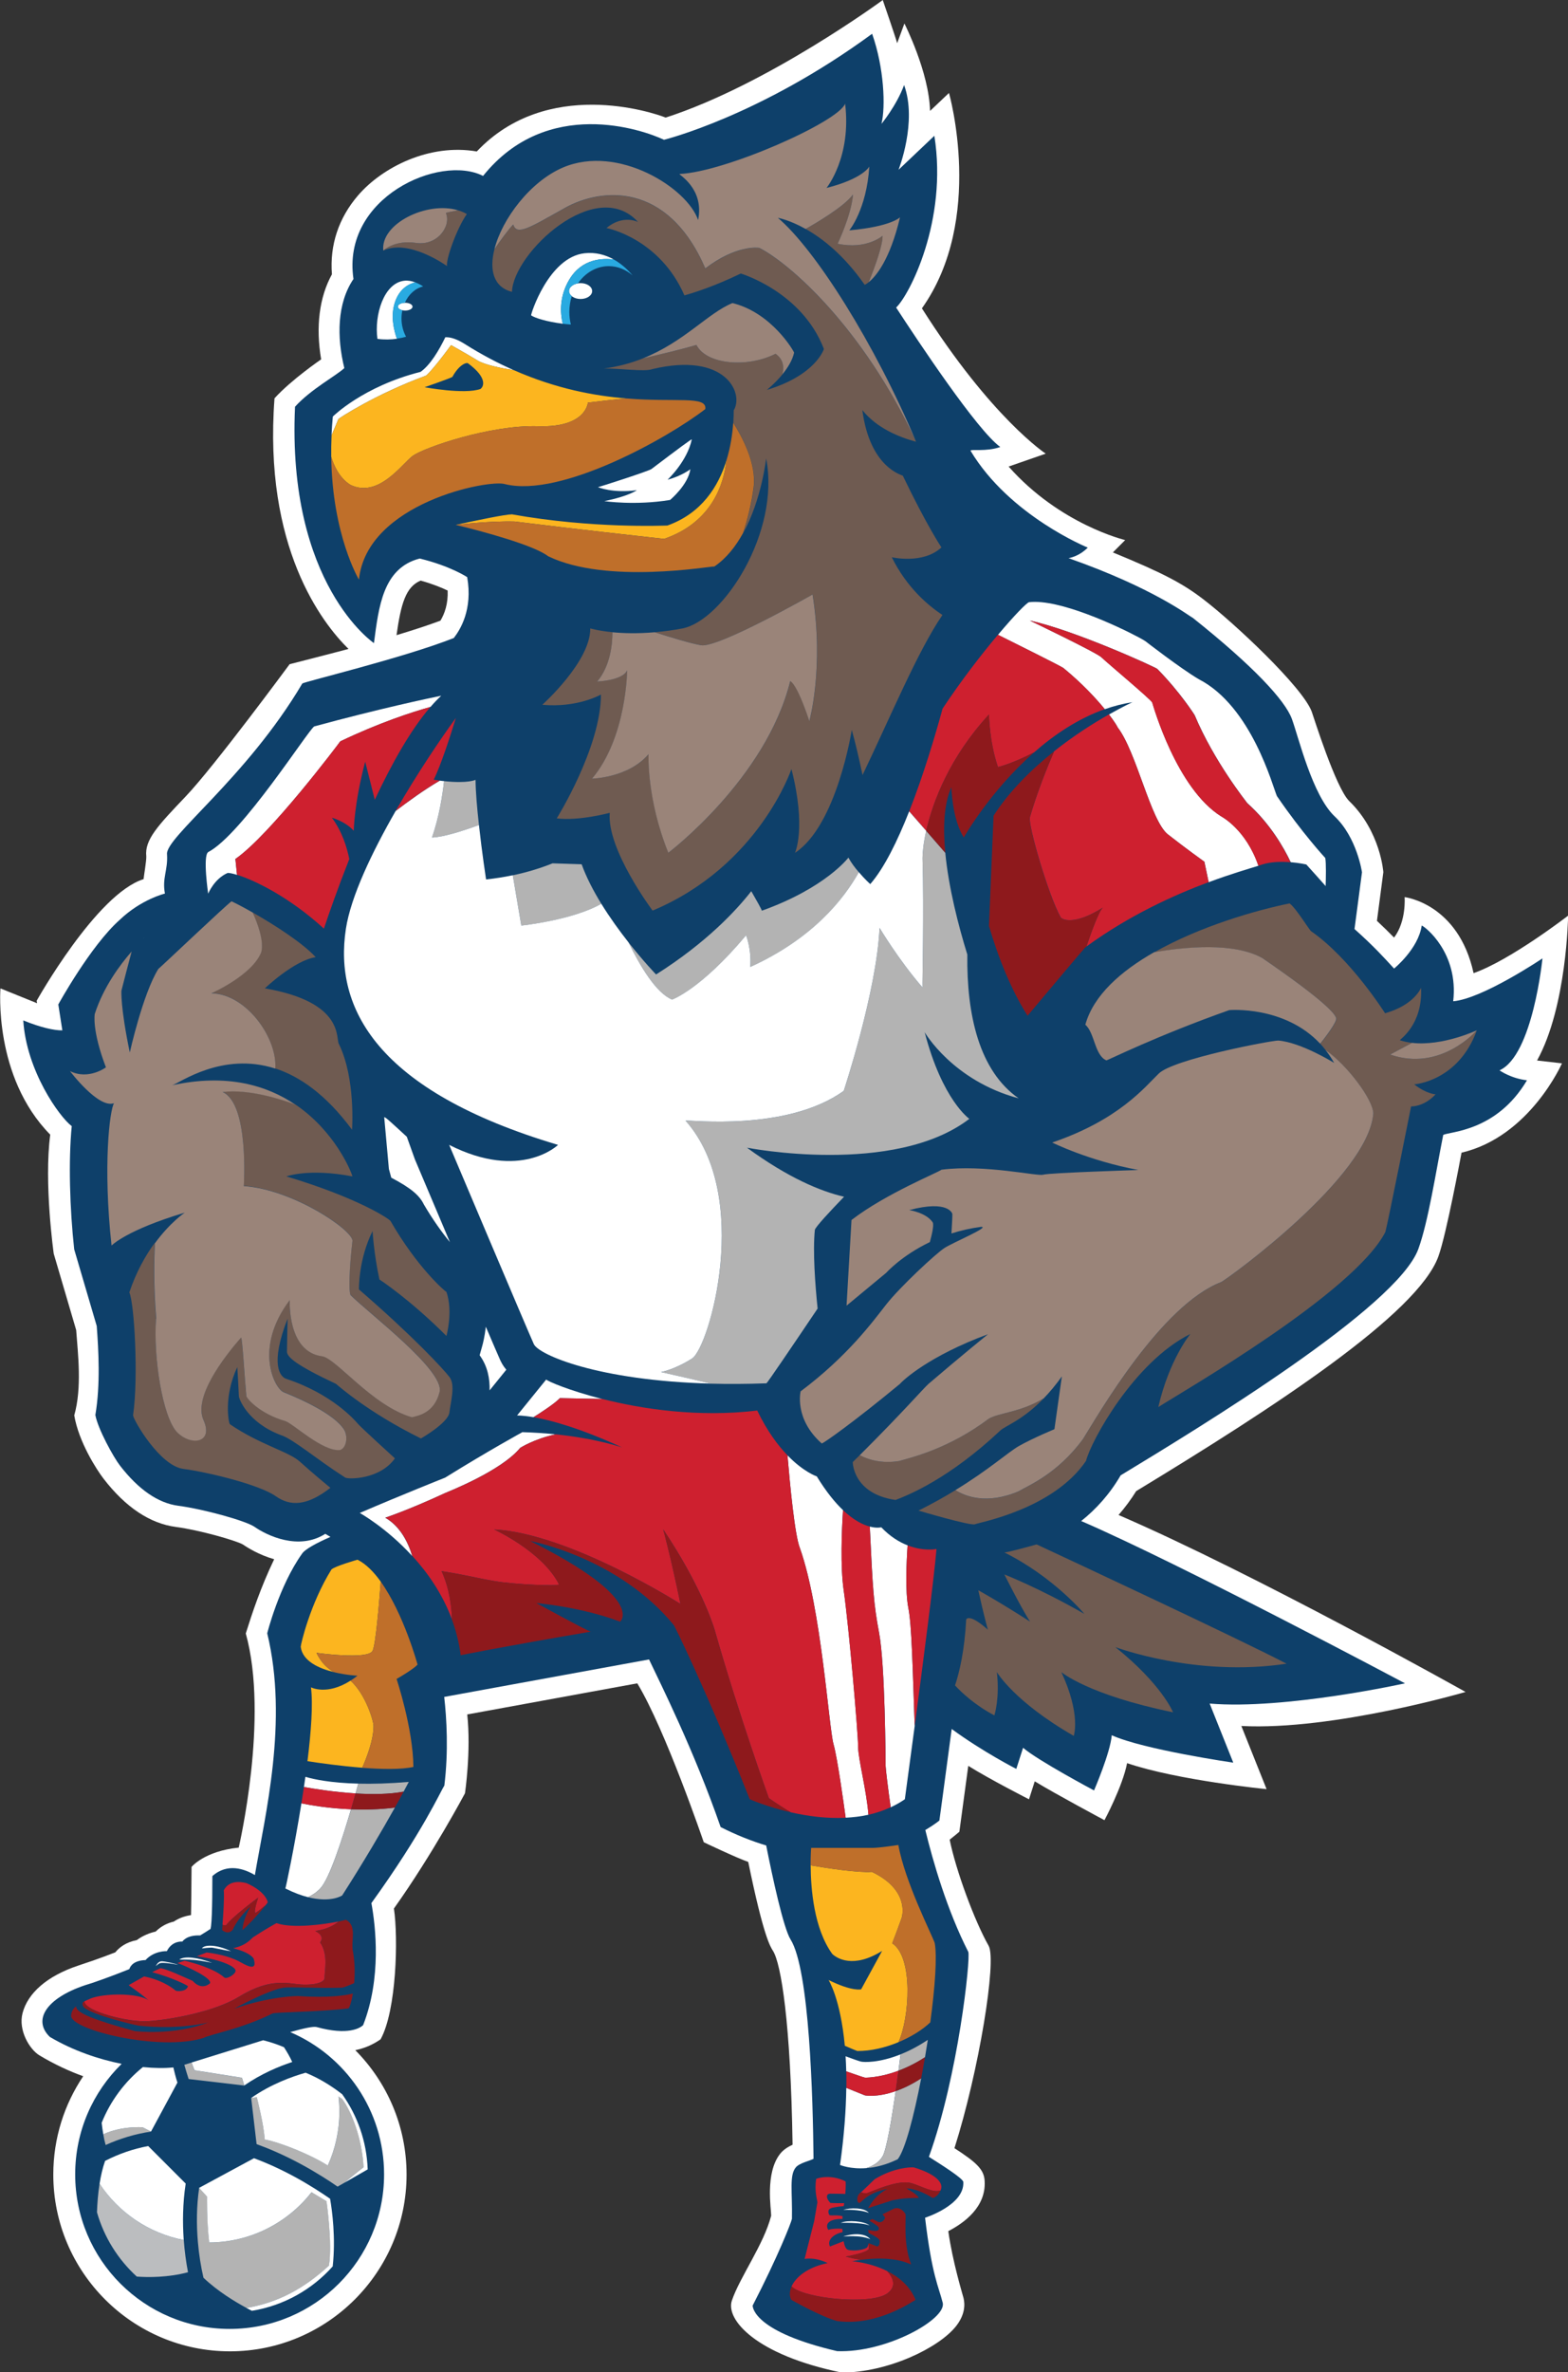
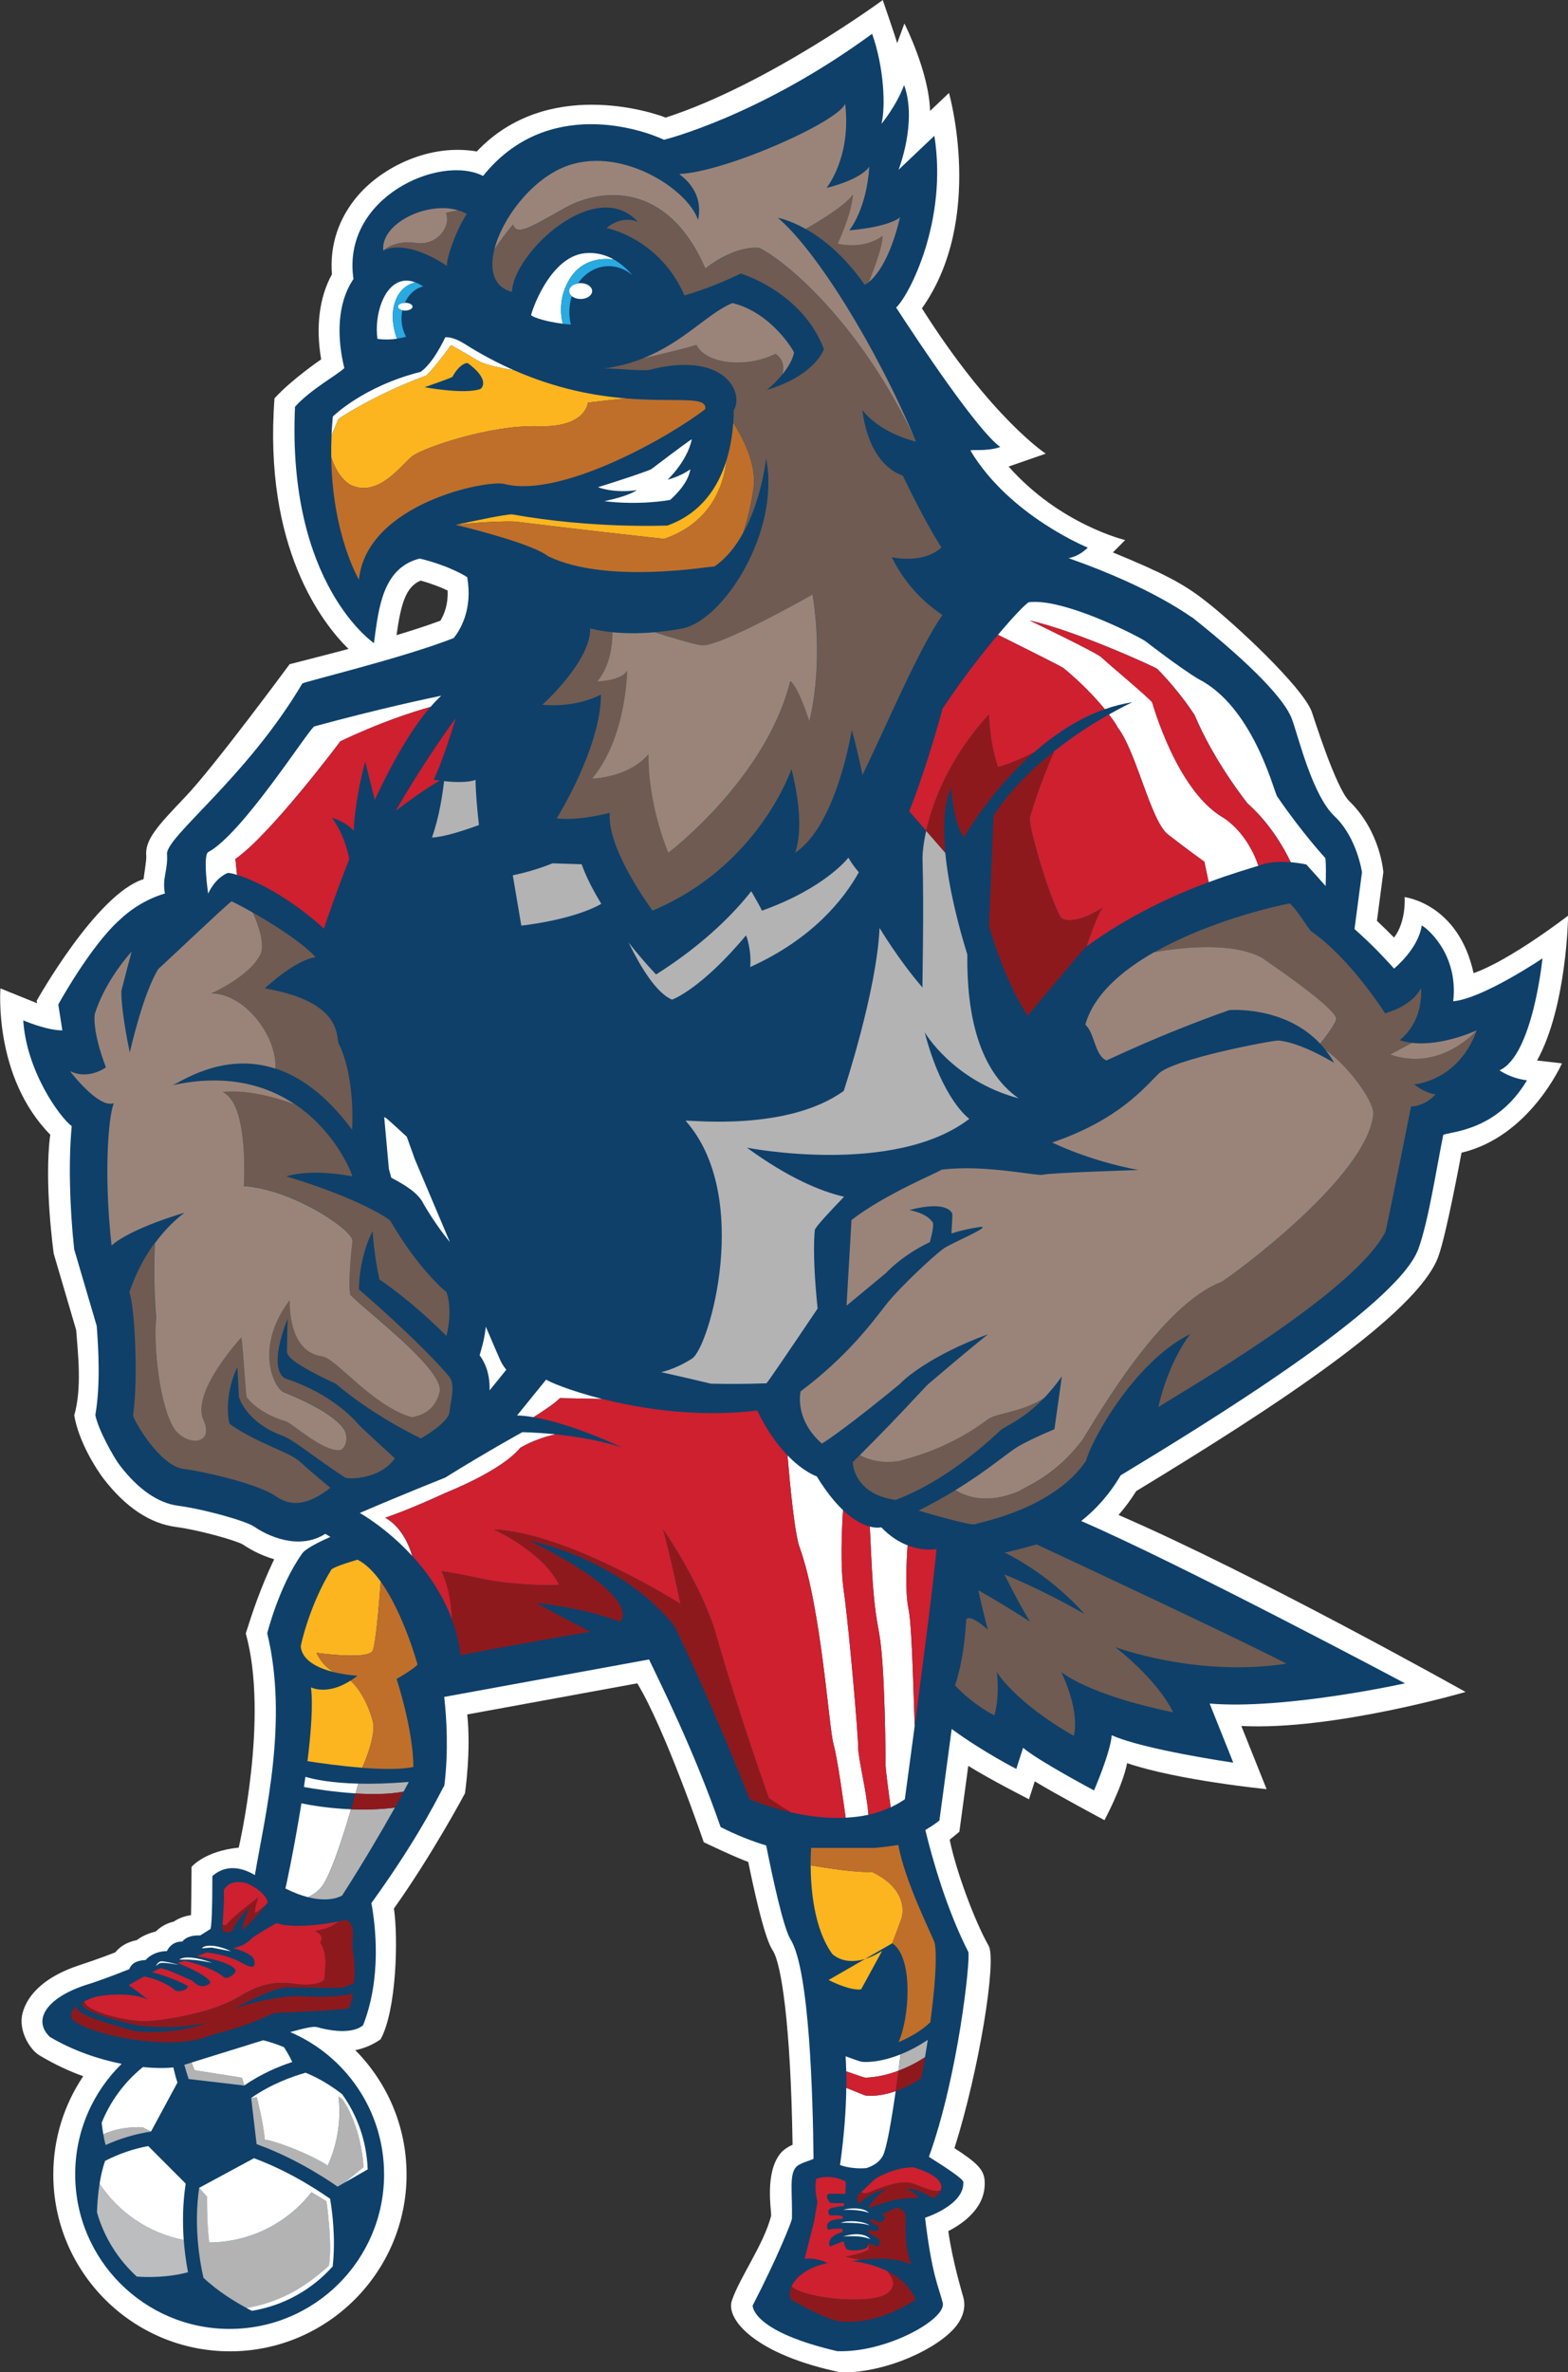
<svg xmlns="http://www.w3.org/2000/svg" id="Layer_2" data-name="Layer 2" viewBox="0 0 318.68 481.78">
  <rect x="0" y="0" width="318.68" height="481.78" fill="#333333" stroke="none" />
  <defs>
    <style> .cls-1 { fill: #fff; } .cls-2 { fill: #bf6f2a; } .cls-3 { fill: #9a8479; } .cls-4 { fill: #29aae1; } .cls-5 { fill: #0e406a; } .cls-6 { fill: #bbbdbf; } .cls-7 { fill: #6f5b51; } .cls-8 { fill: #8e191c; } .cls-9 { fill: #b3b3b3; } .cls-10 { fill: #ce202f; } .cls-11 { fill: #fcb51f; } </style>
  </defs>
  <g id="Design">
    <g>
      <path class="cls-1" d="m318.68,185.97s-11.69,9.03-19.19,11.66c-3.1-14.18-14.02-15.44-14.02-15.44,0,0,.4,4.87-2.14,8.22-.98-1.01-2.1-2.11-3.48-3.4l1.3-9.88s-.54-8.25-6.93-14.44c-2.74-2.66-7.29-17.26-7.62-18.15-1.82-4.96-15.72-18-22.02-22.82-4.11-3.15-7.99-5.26-18.4-9.53l2.5-2.51s-13.24-3.12-23.69-14.93l7.54-2.62s-11.04-7.22-25.16-29.51c12.84-18.09,5.5-43.74,5.5-43.74l-3.85,3.65c-.2-7.93-5.21-17.76-5.21-17.76l-1.47,4c-.29-1.11-2.93-8.76-2.93-8.76,0,0-23.4,17.19-44.12,23.87-2.71-1.08-24.14-8.18-38.39,6.88-9.65-1.66-19.21,3.22-24.11,8.9-3.98,4.61-5.8,10.13-5.33,16.05-2.57,4.65-3.32,10.65-2.19,17.27-.16.11-6.08,4.16-9.48,7.91-2.27,30.21,9.64,45.61,15.04,50.9-1.97.54-11.97,3.1-11.97,3.1,0,0-15.29,20.73-21.08,26.81-5.72,6-8.41,8.83-8.05,12.22.04.91-.48,3.84-.55,4.62-9.57,2.97-21.73,24.7-21.73,24.7l.08.5c-.35-.13-7.44-3.01-7.44-3.01,0,0-1.47,17.94,10.12,29.7-1.31,9.86.71,24.18.71,24.18l4.56,15.5c.37,4.98,1.2,11.7-.39,17.33.9,5.4,4.59,11.1,5.97,12.88,4.48,5.8,9.43,9.09,14.69,9.78,4.79.63,12.19,2.75,13.61,3.56.93.64,3.27,2.11,6.36,3-2.76,5.76-4.43,10.82-5.77,15.07,4.76,17.08-1.4,43.3-1.43,43.49-6.99.71-9.59,3.92-9.59,3.92,0,0-.06,8.41-.11,9.79-1.33.2-2.51.64-3.51,1.32-1.25.28-2.57.92-3.67,2.02-1.14.26-2.53.76-3.85,1.74-2.16.42-3.52,1.45-4.36,2.48-3.27,1.28-5.65,2.06-7.56,2.7-6.38,2.13-10.24,5.62-11.29,9.65-.91,3.5,1.45,7.38,3.43,8.57,3.08,1.85,6.07,3.22,8.9,4.24-3.84,5.71-6.08,12.58-6.08,19.97,0,19.8,16.11,35.9,35.9,35.9s35.9-16.11,35.9-35.9c0-9.84-3.98-18.77-10.42-25.26,1.71-.35,3.46-1.03,5.14-2.21,3.23-5.84,3.61-20.54,2.71-26.56,7.92-11.13,14.44-23.4,14.44-23.4,0,0,1.27-8.54.46-16.01l34.56-6.32c5.71,9.4,13.51,32.27,13.51,32.27,0,0,6.53,3.12,9.04,4,3.08,15,4.45,17.16,5.04,18.08,1.62,2.58,3.59,14.44,3.97,39.35-.89.42-1.84.97-2.53,1.85-3.1,3.92-1.8,11.26-1.82,12.57-1.5,5.84-6.38,12.48-7.99,17.24-1.29,3.81,4.8,11.02,22.31,14.61,9.34,0,19.76-4.98,23.27-9.44,1.82-2.32,1.83-4.38,1.5-5.71-.22-.87-2.21-7.29-3.09-13.57,3.28-1.69,7.65-4.92,7.39-10.08-.06-2.4-1.63-3.85-6.14-6.77,4.97-15.62,8.64-38.13,6.95-41.1-2.86-5.03-6.64-15.25-7.92-21.55.41-.3,1.97-1.61,1.97-1.61,0,0,.89-6.51,1.81-13.38,4.24,2.66,12.34,6.79,12.34,6.79l1.17-3.65c4.24,2.59,14.17,7.89,14.17,7.89,0,0,3.67-6.82,4.6-11.58,10.29,3.5,28.35,5.28,28.35,5.28l-5.13-12.83c18.66.96,45.57-6.91,45.57-6.91,0,0-42.61-23.89-70.53-35.94,1.32-1.51,2.52-3.13,3.59-4.85,28.14-17.07,57.18-35.98,61.41-47.65,1.63-4.49,4.5-19.98,4.71-21.08,13.88-3.24,20.41-18.14,20.41-18.14l-5.06-.58c6.05-10.92,6.31-29.33,6.31-29.33Zm-229.18-59.92c-2.56.96-5.69,1.97-8.91,2.94.9-6.36,1.86-9.79,4.89-11.08,2.44.67,4.29,1.44,5.5,2.02.11,2.7-.62,4.72-1.47,6.12Z" />
      <g>
        <path class="cls-5" d="m313.51,194.62s-12.2,8.22-18.16,8.72c1.13-9.83-5.69-15.13-6.4-15.38-.69,4.76-5.62,8.74-5.62,8.74-2.18-2.38-4.05-4.45-8.04-8.03l1.52-11.52s-1.01-7.06-5.55-11.35c-4.54-4.29-7.31-16.01-8.7-19.8-1.39-3.78-7.82-10.72-20.17-20.55-.63-.25-7.69-5.93-25.22-12.1,0,0,2.02-.25,3.91-2.14,0,0-15.89-6.43-23.83-19.67,0-.38,3.15.25,6.05-.76-4.7-3.37-16.75-21.53-21.17-28.32,2.69-2.53,10.51-17.66,7.77-34.88l-7.28,6.9s3.85-9.71,1.13-17.21c-1.54,4.19-4.6,7.88-4.6,7.88.86-3.44.54-11.38-1.9-18.29-22.88,16.77-42.3,21.53-42.3,21.53-4.32-2.05-23.78-8.84-36.77,7.34-8.77-4.47-28.79,4.35-26.34,20.93-3.35,4.95-3.4,11.81-1.86,18.09-1.51,1.47-6.76,4.25-10.02,7.85-1.66,36.08,16.04,48.01,16.04,48.01.97-7.31,1.79-15.25,9.3-17.18,6.24,1.51,9.65,3.78,9.65,3.78,1.17,6.61-1.45,10.73-2.72,12.36-10.12,4.01-30.34,8.86-30.79,9.24-11.35,19.2-27.99,31.32-27.49,34.72.19,3.27-1.03,4.78-.43,7.94,0,0-4.78,1.14-9.16,5.31-5.95,5.27-12.51,17.21-12.51,17.21l.82,5.26c-1.64.03-4.38-.57-7.94-2.02.63,10.18,7.32,19.58,9.85,21.47-.69,7.08-.4,16.76.5,25.02l4.58,15.57c.37,4.9.77,11.94-.28,18.08.51,2.81,3.67,8.55,5.01,10.28,3.77,4.87,7.75,7.61,11.85,8.15,5.04.66,13.55,3,15.43,4.24,2.6,1.82,9.04,4.9,14.44,1.46h0s1.05.62,1.05.62c-2.85,1.25-5.22,2.52-5.79,3.44-4.67,6.56-7.06,16.14-7.06,16.14,4.33,17.85-.45,36.99-2.51,49.1-2.04-1.22-5.56-2.54-8.64.21,0,6.18-.13,11.14-.5,10.8-.62.41-1.28.83-1.99,1.25-1.11-.05-2.72.11-3.62,1.25,0,0-2.05-.25-3.14,1.94,0,0-2.56-.14-4.33,1.81-2.25.09-3.03,1.04-3.3,1.84-3.91,1.57-7.32,2.78-9.09,3.3-7.82,2.65-10.59,7.06-7.06,10.47,4.76,2.81,9.94,4.54,14.59,5.47-5.82,5.7-9.44,13.64-9.44,22.44,0,17.34,14.06,31.39,31.39,31.39s31.39-14.06,31.39-31.39c0-12.97-7.86-24.1-19.08-28.89,2.94-.83,4.66-1.18,5.36-1.03,6.41,1.77,8.84.2,9.46-.38,3.76-9.58,2.55-20.06,1.68-24.79,10.37-14.35,14.14-22.84,14.83-23.88.86-6.99.47-13.6-.03-17.99l41.63-7.61c2.35,4.97,9.09,18.33,14.55,34.04,3.23,1.64,6.32,2.85,9.26,3.74,1.27,6.4,3.51,16.81,4.96,19.1,3.85,6.13,4.54,32.3,4.66,44.53-.61.37-2.83.83-3.59,1.73-1.37,1.61-.69,4.92-.8,10.47-.17.83-2.85,7.65-7.98,17.6,0,.55.59,5.39,17.15,9.26,9.97.41,22.29-6.5,21.48-9.81-.81-3.25-2.2-5.53-3.59-17.28,0,0,8.06-2.56,7.77-7.26,0-.72-4.85-3.75-6.99-5.11,5.98-16.56,8.47-40.15,8.01-41.61-4.33-8.5-7.18-18.37-8.74-24.76,1.86-1.09,2.86-1.93,2.86-1.93,0,0,1.14-8.35,2.5-18.59,6.31,4.63,13.13,8.11,13.13,8.11l1.38-4.29c3.05,2.62,14.42,8.66,14.42,8.66,0,0,3.32-7.66,3.6-11.21,6.43,2.92,24.7,5.57,24.7,5.57l-4.8-12c15.35,1.28,39.7-4.11,39.7-4.11,0,0-45.48-24.19-65.81-32.96,2.96-2.36,5.75-5.38,8.02-9.28,16.25-9.85,56.2-34.11,60.51-45.99,2.02-5.57,3.54-15.57,5.05-23.14,1.31-.72,10.81-.64,17.02-11.1-3.31-.38-5.58-2.02-5.58-2.02,6.78-3.03,8.73-22.75,8.73-22.75Zm-227.37,49.98c-.84-1.74-2.44-3.24-6.62-5.43l-.48-1.76-.95-10.5c.09-.24,1.8,1.39,4.59,3.95l1.64,4.58c.71,1.67,3.76,8.9,7.12,16.82-1.58-1.93-3.45-4.51-5.3-7.66Zm13.37,37.74c.05-2.28-.36-4.83-2.03-7.11l.52-1.85c.15-.52.52-1.98.74-3.94,1.51,3.54,2.61,6.09,2.89,6.7.22.47.54,1.17,1.27,2.03l-3.38,4.18Z" />
        <g>
          <path class="cls-6" d="m37.35,454.92c.16,2.23.46,4.44.86,6.54-4.07,1.08-8.06,1.05-10.41.88-3.8-3.47-6.64-7.96-8.09-13.05.06-1.74.2-3.77.53-5.81,3.87,5.85,9.98,10.07,17.12,11.45Z" />
          <path class="cls-1" d="m20.24,443.47c.25-1.59.61-3.18,1.12-4.63,2.8-1.44,5.72-2.44,8.76-3.01l7.62,7.62c-.63,4.08-.63,8.01-.42,11.17,0,.1.02.2.03.3-7.13-1.38-13.25-5.6-17.12-11.45Z" />
          <path class="cls-9" d="m20.99,433.44c3.82-1.76,8-1.42,8-1.42l1.7.87c-3.2.48-6.29,1.4-9.22,2.73-.19-.65-.35-1.4-.48-2.18Z" />
          <path class="cls-9" d="m40.47,444.32l1.64,1.79s-.11,4.79.43,9.3c8.45-.04,15.96-4.03,20.8-10.2l3.04,1.82s1.24,8.59.5,13.08c-5.2,4.75-10.29,7.46-16.76,8.61-2.34-1.26-5.91-3.41-8.77-6.15-.51-2.22-.91-4.68-1.13-7.25-.31-3.55-.28-7.32.26-11Z" />
          <path class="cls-1" d="m40.47,444.32l11.15-6.02c1.14.42,2.28.89,3.44,1.4,3.31,1.47,6.31,3.14,8.86,4.74,1.15.72,2.21,1.43,3.17,2.09.43,2.5,1.16,7.96.53,13.74-4.19,4.69-9.93,7.97-16.43,9.02-.32-.16-.69-.35-1.09-.57,6.47-1.15,11.56-3.86,16.76-8.61.74-4.49-.5-13.08-.5-13.08l-3.04-1.82h0c-4.84,6.18-12.35,10.16-20.8,10.2-.54-4.52-.43-9.3-.43-9.3l-1.64-1.79Z" />
          <path class="cls-9" d="m52.2,425.91s1.45,5.54,1.6,8.57c3.28.62,9.49,3.14,12.83,5.3,1.51-3.34,2.36-7.04,2.36-10.95,0-1.03-.06-2.05-.18-3.06l.74.49c1.94,2.59,4.05,8.12,4.35,13.86-1.29.98-2.87,2.29-3.89,3.15l-1.4.8c-.95-.66-1.99-1.35-3.12-2.05-2.66-1.66-5.78-3.4-9.26-4.94-1.37-.61-2.73-1.15-4.08-1.64l-1.1-9.37,1.16-.16Z" />
          <path class="cls-1" d="m62.12,420.94c2.6,1.06,4.83,2.45,6.54,3.7.31.23.61.45.89.67,3.09,4.33,4.98,9.58,5.18,15.26l-4.73,2.71c1.03-.86,2.6-2.17,3.89-3.15-.3-5.74-2.41-11.27-4.35-13.86l-.74-.49h0c.12,1,.18,2.02.18,3.06,0,3.9-.85,7.61-2.36,10.95-3.34-2.16-9.55-4.68-12.83-5.3-.15-3.03-1.6-8.57-1.6-8.57l-1.16.16c4.06-2.85,8.42-4.39,11.08-5.14Z" />
          <path class="cls-9" d="m39.53,420.45s-.31-.69-.59-1.58c-.48.15-.98.3-1.48.46.3,1.06.62,2.09.88,2.89l11.29,1.32-.47-1.57-9.63-1.52Z" />
          <path class="cls-1" d="m53.47,414.35c-3.74,1.15-8.52,2.66-14.52,4.51.28.89.59,1.58.59,1.58l9.63,1.52.47,1.57c3.43-2.37,7.01-3.87,9.75-4.77-.46-1.04-1.11-2.13-1.67-3-1.36-.58-2.78-1.05-4.25-1.42Z" />
          <path class="cls-1" d="m121.55,98.93c.14,0,10.35-3.26,10.87-3.69,5.63-4.26,8.18-6.15,8.18-6-.95,4.49-4.92,8.18-4.92,8.18,2.88-.76,4.63-2.13,4.63-2.13-.47,3.17-3.97,6.1-4.11,6.24-7.14,1.18-13.38.24-13.38.24,4.96-.99,6.62-2.22,6.62-2.22-4.92.66-7.9-.61-7.9-.61Z" />
          <path class="cls-1" d="m29.23,190.6c.06-.05.09-.08.09-.08-.03,0-.06.04-.09.08Z" />
          <path class="cls-1" d="m41.04,395.69s1.81-.22,2.21-.13c1.98.41,3.7.71,3.7.71-3.03-1.45-5.48-1.34-5.91-.58Z" />
          <path class="cls-1" d="m36.44,397.97s1.86-.05,3.2.08c1.34.13,3.47.57,3.47.57-2.81-1.06-5.6-1.47-6.67-.65Z" />
          <path class="cls-1" d="m31.67,399.28s.39-.87,1.04-.96,3.26.57,3.49.7c-2.7-.51-3.46-.4-3.7-.33-.24.07-.83.59-.83.59Z" />
          <path class="cls-1" d="m171.37,448.78s3.44-.14,5.22.63c-.93-1.12-3.81-1.07-5.22-.63Z" />
          <path class="cls-1" d="m170.89,451.42s4.24-.13,5.85.54c-1.15-.92-4.46-1.13-5.85-.54Z" />
          <path class="cls-1" d="m171.37,454.21s3.51-.39,5.5.54c-.95-1.18-3.25-1.29-5.5-.54Z" />
          <path class="cls-1" d="m120.35,59.11c0,.89-1.05,1.61-2.35,1.61s-2.35-.72-2.35-1.61,1.05-1.61,2.35-1.61,2.35.72,2.35,1.61Z" />
          <ellipse class="cls-1" cx="82.35" cy="62.28" rx="1.49" ry=".79" />
          <path class="cls-1" d="m269.42,179.98c.06-1.81.12-4.61-.07-5.73,0,0-4.73-5.11-9.83-12.58-.85-1.89-5.1-18.2-15.89-23.74-3.69-2.17-10.81-7.69-10.81-7.69-.12-.1-.64-.41-1.45-.84h0s0,0,0,0c-4.18-2.22-16.12-7.84-22.24-7.1-.51.15-3,2.7-6.3,6.62,3.46,1.72,12.84,6.39,13.3,6.75,3.79,3.11,6.58,6.12,8.41,8.36,1.82-.64,3.7-1.13,5.64-1.43,0,0-1.9.86-4.79,2.5,1.14,1.48,1.72,2.46,1.75,2.61,3.86,4.98,6.7,18.98,10.23,21.75s7.41,5.55,7.41,5.55l.87,4.15c4.61-1.71,8.23-2.75,10.12-3.34-2.52-7.38-7.49-9.98-7.49-9.98-9.17-5.67-13.9-22.6-14.09-23.17s-9.36-8.23-10.31-9.17-14.56-7.47-14.56-7.47c9.17,1.99,25.72,9.55,25.91,9.83,4.73,4.82,7.57,9.36,7.57,9.36,3.97,9.46,10.5,17.59,10.69,17.87,4.59,4.08,7.46,9.06,8.84,12.01,1.82.15,3.17.47,3.17.47,1.44,1.58,2.8,3.11,3.94,4.4Z" />
          <path class="cls-1" d="m89.67,141.29c-2.59.53-12.49,2.62-25.8,6.23-1.2.69-14.69,21.94-21.56,25.53-1.13.76,0,8.45,0,8.45,0,0,1.2-3.03,3.97-4.22.42,0,1.07.14,1.89.39l-.33-3.22c7.04-4.87,21.07-23.51,21.32-23.89,7.89-3.77,14.45-5.91,18.33-6.99.72-.83,1.45-1.59,2.17-2.26Z" />
          <path class="cls-1" d="m171.48,323c-.71-4.9-.41-12.17-.14-16.31-1.63-1.54-3.43-3.74-5.34-6.86,0,0-2.64-.85-5.95-4.27.48,5.71,1.48,16.3,2.52,18.83,4.37,12.29,5.89,36.5,6.83,39.81.79,2.78,2.08,12.06,2.47,14.95,1.55-.08,3.1-.26,4.63-.6-.35-4.8-2.09-11.38-2.09-13.78,0-2.74-1.89-24.59-2.93-31.77Z" />
          <path class="cls-1" d="m185.9,350.52c-.41-11.7-.6-20.53-1.28-23.93-.68-3.39-.38-9.53-.16-12.75-1.67-.65-3.53-1.76-5.35-3.67,0,0-.86.24-2.33-.14.6,12.81.79,15.7,1.89,21.58,1.23,6.52,1.32,26,1.32,26.95,0,.58.54,5.06,1.04,8.47.99-.46,1.95-.99,2.87-1.63,0,0,.88-6.47,2-14.87Z" />
          <path class="cls-1" d="m105.09,287.47s1.07-.05,3.33.34c1.33-.83,4.27-2.71,5.37-3.87l8.6.17c-6.74-1.71-11.09-3.6-11.38-3.95l-5.93,7.31Z" />
          <path class="cls-1" d="m78.3,308.22s4.6-1.51,12.1-4.98c.69-.32,11.41-4.48,15.32-9.2,0,0,2.83-1.82,7.19-2.75-2.06-.21-4.31-.37-6.74-.44,0,0-6.76,3.69-15.71,9.24,0,0-8.78,3.48-17.34,7.17,0,0,5.38,2.97,10.66,8.74-.89-2.94-2.51-6.06-5.49-7.78Z" />
          <path class="cls-1" d="m86.61,76.28c.76-.66,2.65-2.88,5.06-6.19,0,0,2.74,1.51,5.39,3.12,1.47.89,4.74,1.55,7.35,1.96-3.22-1.42-6.55-3.16-9.97-5.32-1.54-.97-2.88-1.42-3.93-1.36-1.27,2.62-3.04,5.62-5.03,7.03-11.73,2.96-17.84,9.08-17.84,9.08-.12,1.3-.2,2.56-.26,3.8.44-1.02.92-2.13,1.39-3.28.05-.14,7.52-5.06,17.83-8.84Z" />
          <path class="cls-1" d="m72.81,362.23c-5.59-.14-9.01-.87-10.74-1.38-.1.69-.2,1.38-.3,2.06,1.87.34,6.02,1.02,10.5,1.3.22-.77.4-1.45.55-1.99Z" />
          <path class="cls-1" d="m71.35,367.44c-4.51-.18-8.21-.82-10.09-1.21-1.46,9.1-3.16,17.05-3.26,17.29,1.74.88,3.27,1.43,4.6,1.77.86-.4,1.72-.96,2.49-1.77,1.87-1.95,4.5-10.11,6.25-16.08Z" />
          <path class="cls-1" d="m179.37,437.94c.83-1.44,1.88-7.73,2.67-13.27-3.87,1.36-6.25.87-6.25.87l-3.79-1.52c-.06,4.42-.42,9.6-1.27,15.65,0,0,2.07.9,5.36.64,1.2-.39,2.53-1.09,3.27-2.37Z" />
          <path class="cls-1" d="m182.61,420.52c.17-1.31.32-2.46.42-3.31-4.36,1.75-7.46,1.62-8.09,1.46-.56-.15-1.99-.67-3.08-1.07.06.97.1,1.99.13,3.06,1.32.45,3.47,1.23,3.86,1.29,2.48-.09,4.78-.68,6.75-1.42Z" />
          <path class="cls-1" d="m115.75,56.71c2.56-4.24,6.82-4.3,9.01-4.01-1.74-.97-3.73-1.51-5.94-1.27-7.33.8-11.02,12.53-10.87,12.62.76.52,3.2,1.3,6.42,1.69-.52-2.16-.74-5.53,1.38-9.04Z" />
          <path class="cls-1" d="m80.2,61.61c.96-3.16,3.13-4.02,4.21-4.26-.73-.28-1.48-.42-2.22-.34-4.16.44-6.16,6.94-5.48,11.81,1.4.19,2.72.15,3.96-.02-.62-1.75-1.28-4.53-.47-7.18Z" />
          <path class="cls-9" d="m155.78,280.92c.24-.16,5.02-7.2,10.39-15.17-.5-4.87-1-11.63-.56-15.97.07-.56,3.19-3.9,5.94-6.74-4.78-1.1-11.33-3.83-19.74-9.96,0,0,29.88,5.86,45.2-5.86,0,0-5.48-3.78-9.08-17.59,0,0,5.67,9.83,19.1,13.43-8.03-5.6-10.58-16.94-10.43-29.2-1.82-5.87-3.81-13.62-4.48-20.66-1.19-1.38-2.55-2.94-3.88-4.46-.55,2.45-.75,4.38-.75,5.52.32,10.78-.06,25.25,0,26.29-4.85-5.58-8.73-12.1-8.73-12.1-.57,12.86-7.28,33.1-7.28,33.1-11.54,8.32-31.4,5.86-32.15,6.05,13.62,15.32,4.85,46.06,1.32,48.31-3.53,2.25-6.3,2.75-6.3,2.75,4,.89,7.33,1.67,10.1,2.34,3.52.09,7.29.08,11.33-.07Z" />
          <path class="cls-9" d="m122.21,183.54c-1.6-2.6-3.03-5.34-4-8.02,0,0-3.15-.09-5.91-.19-2.23.9-4.93,1.77-8.08,2.43.5,2.89,1.09,6.37,1.73,10.22,0,0,10.41-1.08,16.26-4.43Z" />
          <path class="cls-9" d="m154.83,184.94c0-.19-1.07-2.1-2.14-3.95-2.99,3.82-9.04,10.4-19.35,16.91,0,0-2.53-2.61-5.6-6.51,2.41,4.93,5.65,10.31,8.85,11.62,0,0,5.77-1.99,15.04-13.05,0,0,1.13,2.74.85,6.43,12.67-5.74,19.02-13.76,22.07-19.25-.77-.89-1.57-1.94-2.12-2.97,0,0-4.63,6.15-17.59,10.78Z" />
          <path class="cls-9" d="m97.34,167.55c-.37-3.31-.67-6.71-.69-9.18,0,0-1.48.79-6.4.27-.29,2.61-.97,7.26-2.46,11.45,2.45-.1,6.44-1.4,9.55-2.54Z" />
          <path class="cls-9" d="m82.03,363.85c.41-.75.76-1.42,1.05-1.97-4.03.34-7.42.42-10.26.35-.14.54-.33,1.21-.55,1.99,3.33.21,6.85.19,9.76-.37Z" />
          <path class="cls-9" d="m69.54,384.94c4.47-6.97,8.17-13.3,10.71-17.84-3.12.39-6.16.45-8.9.34-1.75,5.97-4.39,14.13-6.25,16.08-.77.8-1.63,1.37-2.49,1.77,4.69,1.19,6.93-.35,6.93-.35Z" />
-           <path class="cls-9" d="m187.22,422.08c-1.92,1.25-3.66,2.06-5.18,2.59-.79,5.55-1.84,11.83-2.67,13.27-.74,1.28-2.07,1.98-3.27,2.37,1.8-.14,3.96-.63,6.36-1.81,1.48-1.89,3.27-8.66,4.76-16.41Z" />
          <path class="cls-9" d="m188,417.78c.2-1.17.39-2.35.57-3.52-1.99,1.33-3.85,2.27-5.53,2.95-.11.86-.25,2-.42,3.31,2.34-.88,4.23-1.98,5.39-2.74Z" />
          <path class="cls-10" d="m253.46,163.09c-.19-.28-6.71-8.42-10.69-17.87,0,0-2.84-4.54-7.57-9.36-.19-.28-16.74-7.85-25.91-9.83,0,0,13.62,6.52,14.56,7.47s10.12,8.61,10.31,9.17,4.92,17.49,14.09,23.17c0,0,4.97,2.59,7.49,9.98.28-.09.53-.17.74-.24,1.86-.6,4.06-.61,5.81-.47-1.38-2.96-4.25-7.94-8.84-12.01Z" />
          <path class="cls-10" d="m184.62,326.59c.68,3.4.87,12.24,1.28,23.93,1.71-12.88,3.97-30.3,4.43-35.94,0,0-2.56.54-5.87-.74-.22,3.22-.51,9.37.16,12.75Z" />
          <path class="cls-10" d="m120.1,331.35s-.05,0-.08.01c.17.06.08-.01.08-.01Z" />
          <path class="cls-10" d="m178.66,331.6c-1.11-5.88-1.29-8.77-1.89-21.58-1.36-.35-3.23-1.24-5.44-3.33-.26,4.13-.57,11.4.14,16.31,1.04,7.19,2.93,29.03,2.93,31.77,0,2.4,1.74,8.99,2.09,13.78,1.55-.34,3.07-.85,4.53-1.53-.5-3.41-1.04-7.89-1.04-8.47,0-.95-.09-20.43-1.32-26.95Z" />
          <path class="cls-10" d="m215.54,186.26c.28.47,2.65,1.8,8.61-1.94-.77.65-2.27,4.7-3.35,7.91,8.79-6.4,17.92-10.5,24.84-13.08l-.87-4.15s-3.88-2.77-7.41-5.55-6.37-16.77-10.23-21.75c-.03-.15-.62-1.12-1.75-2.61-2.99,1.69-7.04,4.22-11.14,7.48-1.34,3.1-3.47,8.35-4.93,13.41-.38,1.64,3.78,15.87,6.24,20.27Z" />
          <path class="cls-10" d="m201,145.1s.05,5.51,1.82,10.67c0,0,2.53-.51,7.33-2.96,4.09-3.59,8.94-6.87,14.38-8.79-1.83-2.24-4.62-5.26-8.41-8.36-.46-.36-9.84-5.03-13.3-6.75-3.32,3.95-7.47,9.29-11.25,15-1.49,5.45-3.88,13.51-6.78,20.86,1.01,1.15,2.22,2.53,3.46,3.95,1.34-5.94,4.8-15,12.76-23.62Z" />
          <path class="cls-10" d="m169.4,354.2c-.95-3.31-2.46-27.52-6.83-39.81-1.04-2.52-2.04-13.12-2.52-18.83-1.95-2.02-4.14-4.93-6.15-9.1-12.06,1.44-23.47-.32-31.49-2.35l-8.6-.17c-1.11,1.15-4.04,3.04-5.37,3.87,3.31.57,9.18,2.1,18.02,6.15,0,0-5.14-1.8-13.53-2.67-4.36.93-7.19,2.75-7.19,2.75-3.91,4.73-14.63,8.89-15.32,9.2-7.5,3.47-12.1,4.98-12.1,4.98,2.97,1.72,4.6,4.83,5.49,7.78,3.08,3.36,6.13,7.68,8.05,12.91-.07-2.57-.5-6.34-2.11-9.83,5.2.8,6.67,1.32,10.87,2.03,4.21.71,12.91,1.04,13,.66-3.36-6.67-13.19-11.16-13.19-11.16,15.37.8,37.87,15.13,37.87,15.13-1.89-9.27-3.5-15.13-3.5-15.13,7.47,11.16,10.02,19.01,10.4,20.24,5.01,17.59,11.06,34.33,11.06,34.33,1.74,1.21,3.2,2.13,4.45,2.87,3.27.75,7.18,1.31,11.16,1.11-.39-2.89-1.67-12.17-2.47-14.95Z" />
-           <path class="cls-10" d="m72.27,364.22c-4.48-.28-8.62-.96-10.5-1.3-.17,1.11-.34,2.22-.51,3.31,1.87.39,5.57,1.03,10.09,1.21.35-1.18.66-2.27.92-3.22Z" />
          <path class="cls-10" d="m182.04,424.67c.21-1.47.4-2.88.57-4.14-1.97.74-4.27,1.33-6.75,1.42-.39-.07-2.54-.84-3.86-1.29.03,1.07.03,2.19.02,3.36l3.79,1.52s2.38.49,6.25-.87Z" />
          <path class="cls-10" d="m30.07,410.47c4.52-.3,13.49-1.89,18.53-4.98,5.04-3.09,8.32-3.03,11.47-2.58,3.15.44,6-.17,5.91-1.3s.85-4.59-.92-7.14c.07-.17,1.11-1.23-.99-2.32,2.54-.34,4.01-1.3,4.72-1.92-2.9.59-9.36,1.47-12.59.33-.14.05-2.65,1.47-4.78,2.88-.25.14-1.23,1.64-4.05,2.21,1.7.43,3.48,1.1,4.17,2.09.95,2.96-1.75,1.23-3,.57-2.11-1.11-4.99-1.61-6.54-1.79-.6.23-1.28.49-1.98.76,5.52.84,7.86,2.21,7.86,2.94s-1.77,1.77-2.28,1.39c-2.01-1.79-6.17-2.97-8.07-3.42-.53.18-1.02.34-1.46.47,2.29.85,7.12,3.13,6.6,4.13-1.89,1.56-3.5-.5-3.5-.5-2.66-1.16-4.91-2.24-6.53-2.59-.55.24-1.13.51-1.73.82,4.14,1.1,7.29,2.72,7.29,2.86-.31,1.14-2.22,1.05-2.51.88-2.04-1.71-4.82-2.6-6.41-2.87-.97.53-1.98,1.12-3.07,1.73-.24.05.52.28,4.02,3.12-2.36-1.61-9.25-1.4-11.77-.39-.48.2-.91.39-1.31.58.04,2.03,8.89,4.29,12.91,4.03Z" />
          <path class="cls-10" d="m45.94,390.99c1.42-1.86,6.52-5.6,6.52-5.6-.88,2.71-.72,3.17-.46,3.06.19-.08,1.31-.98,1.98-1.53.14-.18.28-.36.42-.54.06-.19-.47-2.27-4.29-3.94-.41-.09-3.37-.98-4.63,1.45.14,1.44-.12,5.14-.26,6.99.24.11.52.18.72.11Z" />
          <path class="cls-10" d="m180.32,465.77c2.01-1.45,1.16-3.24,0-4.54-3.52-1.77-7.15-2.01-7.15-2.01.61-.11,1.19-.2,1.74-.27-.89-.17-1.92-.38-3.05-.66,0,0,4.41-.77,4.71-1.58.06-.24-.03-.7-.1-1-.05.31-.11.55-.19.65-.35.47-2.58.91-3.94.54-.42-.12-.71-.8-.89-1.75-1.03.38-2.55,1.02-2.76,1.08-.63-1.14.52-2.49,2.55-2.91-.01-.22-.02-.44-.03-.67-.99-.13-2.35-.01-2.87.21-.81-1.36.44-2.27,2.88-2.22,0-.19.02-.38.03-.56-1.34-.37-2.6.03-2.74-.32-.19-.47-.46-1.25.99-1.47,0,0,.81-.16,1.98-.27.04-.2.07-.4.1-.59-.81,0-2.44,0-2.83-.06-1.18-1.31-.59-1.89,0-1.87.43.02,2.03,0,3.05.06.11-1.37.11-2.48.05-2.56-3.26-1.61-5.96-.52-5.96-.52-.43,2.46.24,4.4.24,4.78l-.66,3.83c-.61,2.41-1.94,7.66-1.94,7.66,2.41-.38,4.68.85,4.68.85-4.11.83-6.5,2.87-7.34,4.75,2.53,2.46,16.12,3.81,19.44,1.42Z" />
          <path class="cls-10" d="m176.27,445.38c3.09-1.23,6.82-2.71,9.18-1.95,1.89.61,4.34,1.99,5.72,1.41.13-.32.19-.65.14-.95-.16-.98-1.39-2.46-5.58-3.72-.66-.09-4.16.06-7.97,2.4-.83.83-2.18,2.1-2.77,2.66.3.13.79.27,1.29.17Z" />
          <path class="cls-10" d="m67.46,166.07s2.7.71,4.44,2.65c0,0,.05-5.44,2.32-14.04l1.95,7.74c3.39-7.22,7.28-14.21,11.32-18.86-3.88,1.09-10.45,3.23-18.33,6.99-.25.38-14.28,19.02-21.32,23.89l.33,3.22c3.63,1.1,10.73,4.59,17.66,10.93,1.02-3.06,2.83-8.23,5.16-14.13-.47-2.34-1.45-5.6-3.54-8.39Z" />
          <path class="cls-4" d="m124.76,52.7c-2.19-.3-6.45-.23-9.01,4.01-2.12,3.51-1.9,6.88-1.38,9.04.53.06,1.08.12,1.65.16-.2-.81-.31-1.66-.31-2.55,0-1.14.18-2.22.5-3.22-.34-.28-.56-.63-.56-1.03,0-.76.78-1.4,1.81-1.56,1.47-2.13,3.73-3.5,6.27-3.5,1.82,0,3.5.71,4.84,1.89-1.06-1.26-2.35-2.41-3.82-3.24Z" />
          <path class="cls-4" d="m81.78,63.01c-.54-.12-.92-.4-.92-.73,0-.42.63-.77,1.42-.79.77-1.71,2.12-2.95,3.73-3.32-.52-.34-1.06-.62-1.61-.83-1.08.24-3.25,1.11-4.21,4.26-.81,2.65-.15,5.43.47,7.18.65-.09,1.27-.23,1.87-.39-.58-1.06-.93-2.34-.93-3.71,0-.58.06-1.14.18-1.67Z" />
          <path class="cls-8" d="m145.19,330.85c-.38-1.23-2.93-9.08-10.4-20.24,0,0,1.61,5.86,3.5,15.13,0,0-22.51-14.33-37.87-15.13,0,0,9.83,4.49,13.19,11.16-.09.38-8.79.05-13-.66-4.21-.71-5.67-1.23-10.87-2.03,1.61,3.49,2.04,7.26,2.11,9.83.83,2.25,1.45,4.66,1.78,7.24,0,0,7.92-1.63,26.4-4.78-.41-.15-2.38-1.1-11.02-5.81,0,0,9.08.76,17.02,3.78,0,0,5.42-4.54-18.28-16.39,0,0,17.9,3.28,29.25,17.15,0,0,5.8,11.35,15.38,35.3,0,0,3.43,1.53,8.33,2.65-1.25-.74-2.71-1.67-4.45-2.87,0,0-6.05-16.74-11.06-34.33Z" />
          <path class="cls-8" d="m201.93,165.68c0,.28-.6,14.38-.93,22.38,1.93,6.57,4.55,13.04,7.84,18.22,3.47-4.13,11.34-13.49,11.71-13.86.08-.06.16-.11.24-.17,1.09-3.21,2.59-7.26,3.35-7.91-5.96,3.74-8.32,2.41-8.61,1.94-2.46-4.4-6.62-18.63-6.24-20.27,1.46-5.06,3.59-10.31,4.93-13.41-4.46,3.54-8.99,7.94-12.31,13.09Z" />
          <path class="cls-8" d="m201,145.1c-7.95,8.63-11.41,17.68-12.76,23.62,1.32,1.51,2.68,3.07,3.88,4.46-.49-5.16-.28-9.93,1.24-13.31,0,0,.13,6.43,2.52,10.21,0,0,5.31-9.4,14.27-17.27-4.8,2.45-7.33,2.96-7.33,2.96-1.77-5.17-1.82-10.67-1.82-10.67Z" />
          <path class="cls-8" d="m72.27,364.22c-.26.95-.57,2.04-.92,3.22,2.74.11,5.78.05,8.9-.34.68-1.22,1.28-2.3,1.78-3.24-2.91.55-6.43.57-9.76.37Z" />
          <path class="cls-8" d="m182.04,424.67c1.52-.53,3.25-1.34,5.18-2.59.27-1.41.53-2.85.78-4.29-1.16.76-3.04,1.86-5.39,2.74-.17,1.26-.36,2.67-.57,4.14Z" />
          <path class="cls-8" d="m17.06,407.66c1.83,1.64,10.56,3.63,11.1,3.72,8.54.91,14.18-.66,14.18-.66-7.16,2.77-14.85,1.77-14.94,1.77-8.25-2.26-12.16-3.77-11.91-5.07-.61.5-.98,1.08-1.04,1.91-.2,2.93,18.12,7.33,26.92,4.54,1.28-.71,7.9-1.89,14-4.96.61-.28,9.93-.33,15.46-1.04.26-.28.62-1.42.89-3.01-1.38.35-4.79.94-11.12.51-.28,0-5.55,0-13.05,2.58,0,0,7-3.85,10.15-4.29,1.2-.19,6.93.16,11.88,0,.38-.08,1.6-.55,2.4-.92.16-1.9.16-4.09-.21-6.21-.57-2.41.95-5.39-1.51-6.67-.07.06-.62.21-1.45.38-.71.61-2.17,1.57-4.72,1.92,2.1,1.09,1.06,2.15.99,2.32,1.77,2.55.83,6,.92,7.14s-2.76,1.74-5.91,1.3c-3.15-.44-6.43-.5-11.47,2.58-5.04,3.09-14.01,4.68-18.53,4.98-4.03.27-12.88-1.99-12.91-4.03-.1.04-.2.09-.29.13-.15.28-.21.66.19,1.09Z" />
          <path class="cls-8" d="m47.38,391.78c0-.16,1.2-2.55,3.5-4.54.09,0-1.42,2.08-1.61,4.73.5-.35,2.82-2.67,4.72-5.04-.67.55-1.79,1.45-1.98,1.53-.27.11-.43-.35.46-3.06,0,0-5.11,3.74-6.52,5.6-.2.07-.48,0-.72-.11-.05.62-.08,1.04-.08,1.08,0,0,1.26,1.17,2.24-.19Z" />
          <path class="cls-8" d="m160.84,467.07s5.96,3.4,9.31,4.3c8.18,1.13,15.46-4.11,15.93-4.3-1.16-2.85-3.44-4.68-5.76-5.84,1.15,1.3,2,3.09,0,4.54-3.32,2.39-16.92,1.04-19.44-1.42-.46,1.02-.47,2-.04,2.72Z" />
          <path class="cls-8" d="m176.58,456.71c-.3.8-4.71,1.58-4.71,1.58,1.14.28,2.16.49,3.05.66,7.05-.94,10,.89,10.27.93-1.7-4.26-.98-9.57-1.17-10.26-1.01-1.58-2.17-1.17-2.36-1.07-.78.4-1.57.78-2.3,1.14.21.22.39.46.54.74-.69,1.37-1.63.71-1.63.71-.33-.2-.67-.36-.98-.48-.24.11-.45.2-.64.28,1.72,1.11,2.1,1.32,1.96,1.8-.17.57-1.54.24-1.54.24l-.62-.13c.03.2.06.41.08.61,1.26.68,2.25,1.13,2.26,1.69.02.78-.35,1.28-.73.99-.56-.24-1.06-.42-1.54-.58,0,.05-.01.1-.02.15.07.3.16.76.1,1Z" />
          <path class="cls-8" d="m174.69,447.38c.44-.16,1.7-2.14,5.74-2.84,0,0-2.21.76-4,3.91,0,0,1.77-.6,5.07-1.64.47,0,1.61-.47,5.23-.44,0,0-.16-.69-2.52-1.92,0,0,1.89-.19,5.36,1.92.68-.15,1.31-.82,1.59-1.54-1.38.58-3.82-.81-5.72-1.41-2.36-.76-6.09.72-9.18,1.95-.5.1-.98-.04-1.29-.17-.15.14-.27.25-.29.28-.74.75-.44,2.05,0,1.89Z" />
          <path class="cls-7" d="m182.01,304.62c2.65-1.01,10.84-4.29,21.31-14.12,1.09-.99,4.52-2.07,8.81-6.52-4.74,2.86-9.04,2.91-11.14,4.12-7.94,5.96-15.22,7.75-18.25,8.61-3.6.57-6.3-.29-8.01-1.18-.46.46-.93.92-1.42,1.4,0,0,0,6.43,8.7,7.69Z" />
          <path class="cls-7" d="m300.15,209.24s-7.31,8.51-17.62,4.92l4.46-2.37c-.84-.1-1.68-.27-2.47-.53-.06-.19,4.67-3.09,4.29-10.65,0,0-1.32,3.47-7.31,5.17,0,0-6.97-11.06-15-16.64-.3-.1-3.13-4.79-4.41-5.67-6.69,1.35-18.22,4.64-27.5,9.93,6.27-1.08,16.24-2.06,22.02,1.2,12.39,8.51,14.75,11.25,14.99,12.2.19.77-2.31,4.01-3.25,5.19.38.41.75.85,1.1,1.31,4.34,3,9.66,10.09,9.66,12.88-1.04,12.77-28.75,32.94-30.89,34.2-12.23,4.67-24.96,26.86-28.12,31.9-5.3,7.19-11.22,9.46-13.05,10.59-6.54,2.8-10.91,1.01-12.88-.23-2.18,1.33-4.65,2.72-7.49,4.14,0,0,10.59,3.15,11.47,2.77s15.89-3.03,22.57-12.86c1.01-4.03,9.77-20.11,21.21-25.78,0,0-4.26,5.11-6.52,14.85,5.01-3.22,39.81-23.17,46.15-35.56.57-2.08,5.23-25.5,5.23-25.5,0,0,2.58.13,4.98-2.46,0,0-1.83-.06-4.35-2.02,0,0,8.95-.57,12.73-10.97Z" />
          <path class="cls-7" d="m53.07,193.35c-1.88,4.73-10.14,8.34-10.14,8.34,7.11.14,13.44,9.08,12.99,15.29,4.92,1.59,10.29,5.24,15.63,12.45,0,0,.76-10.37-2.65-17.36-.76-.95,1.39-8.51-15.07-11.35,0,0,5.95-5.68,10.33-6.33-2.53-2.79-8.26-6.51-12.84-9.1.94,2.08,2.33,5.73,1.74,8.06Z" />
          <path class="cls-7" d="m170.25,49.5s2.81-5.84,3.12-10c-1.74,2.45-7.72,5.93-9.62,7,3.37,1.89,7.78,5.3,11.99,11.34,0,0,.32-.13.83-.54,1.25-3.07,2.87-7.53,2.81-9.41,0,0-3.22,2.86-9.13,1.61Z" />
          <path class="cls-7" d="m181.22,113.16s6.34,1.51,10.12-1.99c0,0-2.84-4.16-7.85-14.56-.28-.19-6.71-1.7-8.23-13.33,2.91,3.66,7.49,5.51,10.91,6.43-10.75-23.17-25.72-36.25-31.84-39.33-.25-.06-4.73-.63-10.98,4.16-7.7-17.78-21.24-16.36-28.57-12.27-7.14,3.99-9.76,5.7-10.47,3.36-1.04,1.05-2.68,3.35-3.83,5.02-1.05,4.16-.19,7.67,3.57,8.62.28-7.89,17.05-23.64,25.63-14.18,0,0-3.03-1.61-6.43,1.23.27,0,10.87,2.21,15.85,13.67,2.24-.63,6.31-1.95,11.45-4.44,0,0,12.42,3.66,16.9,15.32,0,0-1.58,5.3-11.6,8.32,0,0,1.63-1.29,3.15-3.13.33-1.15.45-2.94-1.38-4.21-5.8,2.93-14.06,2.17-16.08-1.8-2.52.78-7.48,1.96-10.92,2.75-2.33.93-4.94,1.65-7.89,2.05,3.09-.08,8.34.71,9.85.11,14.85-3.54,18.67,4.87,16.54,8.38,0,.71-.02,1.55-.08,2.5,1.75,2.77,4.76,8.33,4.16,13.1-.4,3.17-1.22,6.51-2.16,9.34,3.78-6.87,4.67-15.18,4.67-15.18,2.93,15.05-8.79,32.93-17.02,34.53-2.01.38-3.88.62-5.6.76,3.28,1.05,7.46,2.32,9.44,2.64,3.54.57,22.64-10.31,22.64-10.31,2.36,14.94-.66,25.72-.66,25.72-2.55-7.75-3.88-8.13-3.88-8.13-4.92,19.86-24.78,34.87-24.78,34.87-4.44-11.04-4.02-20.02-4.02-20.02-4.11,4.82-11.49,4.96-11.49,4.96,7.05-8.32,7.14-21.99,7.14-21.99-.9,2.08-6.1,2.27-6.1,2.27,2.71-3.21,3.11-7.64,3.1-10.01-2.91-.28-4.52-.77-4.52-.77.09,6.71-9.74,15.51-9.74,15.51,7.19.66,11.91-2.08,11.91-2.08,0,10.78-8.98,25.15-8.98,25.15,4.54.57,10.78-1.13,10.78-1.13-.66,7.38,8.7,19.86,8.7,19.86,21.65-9.08,28.22-28.75,28.22-28.75,3.08,12.01.72,17.02.72,17.02,8.52-5.57,11.54-24.96,11.54-24.96.68,2.35,1.56,6.13,2.19,9.16,5.77-12.04,11.27-25.25,16.24-32.51-2.98-1.96-7.27-5.61-10.3-11.73Z" />
          <path class="cls-7" d="m27.05,287.47c.13,1.01,5.42,10.21,10.21,10.84,4.79.63,15.38,3.15,18.79,5.55,2.96,2.08,6.3,2.02,11.1-1.7,0,0-3.91-3.22-6.18-5.3-2.27-2.08-8.2-3.47-14.25-7.63-.25-.25-1.32-5.61,1.51-11.6,0,0,.32,5.48.32,5.93s1.7,5.3,8.51,7.88c2.46.76,7.19,4.85,13.11,8.64.69.38,7.06.38,10.09-3.91,0,0-6.93-6.3-7.56-7.06-.63-.76-5.3-6.05-14.5-9.08-1.26-.38-3.4-2.9.25-12.23,0,0-.13,5.55-.13,6.68s1.89,2.77,9.96,6.56c.63.51,6.56,5.8,17.27,11.09,0,0,5.55-3.15,5.79-5.3.24-2.14,1.27-5.55,0-7.19-1.27-1.64-7.17-8.07-18.39-17.78,0,0-.13-6.05,2.77-11.85,0,0,.25,4.54,1.39,9.83,0,0,6.05,3.91,13.62,11.47,0,0,1.39-4.92,0-8.95-.5-.25-6.05-5.17-11.35-14.37-.13-.38-6.62-4.73-21.18-9.08,0,0,4.54-1.7,13.43,0-.33-1.21-3.67-9.26-11.65-14.64-2.44-.92-9.23-3.2-14.74-2.54,5.42,2.4,4.3,19.1,4.3,19.1,9.93.68,21.96,8.81,22.09,11.08-.67,5.67-.77,10.35-.39,11.06,3.78,3.78,19.16,15.34,18.09,19.68-1.07,4.35-4.48,4.84-5.61,5.13-8.01-2.23-15.51-12.06-18.28-12.38-7.12-.95-6.56-11.41-6.56-11.41-7.38,9.71-3.09,18.03-1.2,18.72,8.76,3.53,11.4,6.24,12.22,7.56.83,1.32.58,3.66-.75,4.16-3.53.44-9.58-5.36-11.16-5.86-5.42-1.58-7.94-4.73-7.94-5.11-.32-3.22-.82-12.04-1.07-11.85-3.59,4.1-9.71,12.1-7.63,16.74,2.08,4.63-2.46,5.39-5.39,2.46-2.93-3.12-4.82-15.22-4.26-23.04-.58-6.87-.44-12.38-.27-15.34-1.84,2.52-3.74,5.84-5.15,10.04,1.01,2.14,1.89,17.27.76,24.96Z" />
          <path class="cls-7" d="m90.85,54.03c-.25-1.36,2-7.68,4.03-10.56-.55-.32-1.15-.57-1.77-.76-1.05.2-2.45.48-2.49.54,1.13,2.62-1.7,6.75-6.08,6.08s-6.64,1.56-6.64,1.56c5.2-2.46,12.94,3.14,12.94,3.14Z" />
          <path class="cls-7" d="m261.5,337.88c-9.94-5.16-43.29-20.73-50.81-24.23-2.72.75-5.99,1.63-6.56,1.63,10.02,4.98,16.26,12.48,16.26,12.48-9.27-5.3-16.26-8.01-16.26-8.01,3.85,7.63,5.23,9.58,5.23,9.58-6.49-4.16-10.53-6.37-10.53-6.37,1.13,5.17,1.95,8.01,1.95,8.01-3.91-3.47-4.41-2.08-4.41-2.08-.34,6.4-1.38,10.74-2.27,13.39,1.33,1.44,4.05,4.02,8,6.09,0,0,1.13-3.53.5-8.79,0,0,3.53,6.02,15.63,12.95,0,0,1.51-4.29-2.52-12.95,0,0,5.42,4.63,22.7,8.16,0,0-2.27-5.67-11.73-13.24,0,0,16.39,6.18,34.8,3.37Z" />
          <path class="cls-3" d="m256.58,194.58c-5.78-3.26-15.74-2.28-22.02-1.2-6.75,3.84-12.32,8.74-13.98,14.73,1.91,1.62,1.88,6.23,4.29,7.24.5-.13,10.34-5.04,24.96-10.21,0,0,11.21-.97,18.49,6.83.94-1.18,3.44-4.42,3.25-5.19-.24-.95-2.6-3.69-14.99-12.2Z" />
          <path class="cls-3" d="m300.15,209.24s-6.98,3.27-13.16,2.55l-4.46,2.37c10.31,3.59,17.62-4.92,17.62-4.92Z" />
          <path class="cls-3" d="m157.61,71.84c1.83,1.28,1.71,3.07,1.38,4.21,1.06-1.29,2.06-2.85,2.4-4.43,0-.23-4.54-8.13-12.53-10.07-4.95,2.01-9.83,7.91-18.24,11.25,3.44-.79,8.4-1.98,10.92-2.75,2.02,3.97,10.28,4.73,16.08,1.8Z" />
          <path class="cls-3" d="m158.05,44.23s2.32.38,5.69,2.27c1.9-1.07,7.88-4.55,9.62-7-.31,4.16-3.12,10-3.12,10,5.91,1.25,9.13-1.61,9.13-1.61.06,1.89-1.56,6.34-2.81,9.41,1.4-1.12,4.28-4.39,6.36-13.17,0,0-1.8,1.89-10.31,2.65,0,0,3.5-4.16,4.07-12.96,0,0-1.23,2.46-8.7,4.35,0,0,5.11-6.24,3.78-17.12-1.32,3.69-24.4,13.9-33.66,14.28-.28.09,5.11,2.93,3.78,9.36-2.18-6.52-16.26-15.41-27.42-10.69-6.67,2.83-12.42,10.44-13.98,16.62,1.15-1.67,2.8-3.97,3.83-5.02.71,2.34,3.33.64,10.47-3.36,7.33-4.09,20.87-5.51,28.57,12.27,6.25-4.79,10.73-4.22,10.98-4.16,6.12,3.09,21.09,16.16,31.84,39.33-8.32-19.81-20.49-39.07-28.12-45.48Z" />
          <path class="cls-3" d="m121.36,138.41s5.2-.19,6.1-2.27c0,0-.09,13.66-7.14,21.99,0,0,7.38-.14,11.49-4.96,0,0-.43,8.98,4.02,20.02,0,0,19.86-15.01,24.78-34.87,0,0,1.32.38,3.88,8.13,0,0,3.03-10.78.66-25.72,0,0-19.1,10.87-22.64,10.31-1.98-.32-6.15-1.59-9.44-2.64-3.53.31-6.43.21-8.6,0,0,2.37-.39,6.8-3.1,10.01Z" />
          <path class="cls-3" d="m31.71,267.81c-.57,7.82,1.32,19.92,4.26,23.04,2.93,2.93,7.47,2.17,5.39-2.46-2.08-4.63,4.03-12.64,7.63-16.74.25-.19.76,8.64,1.07,11.85,0,.38,2.52,3.53,7.94,5.11,1.58.5,7.63,6.3,11.16,5.86,1.32-.5,1.58-2.84.75-4.16-.83-1.32-3.46-4.03-12.22-7.56-1.89-.69-6.18-9.01,1.2-18.72,0,0-.57,10.47,6.56,11.41,2.77.32,10.28,10.15,18.28,12.38,1.13-.29,4.54-.78,5.61-5.13,1.07-4.35-14.31-15.9-18.09-19.68-.38-.71-.28-5.39.39-11.06-.13-2.27-12.16-10.4-22.09-11.08,0,0,1.12-16.71-4.3-19.1,5.51-.66,12.29,1.62,14.74,2.54-5.73-3.87-13.86-6.35-25-3.91,1.45-.4,10.13-6.88,20.96-3.39.44-6.21-5.88-15.15-12.99-15.29,0,0,8.26-3.61,10.14-8.34.6-2.33-.8-5.98-1.74-8.06-1.65-.94-3.16-1.74-4.3-2.28-1.11.76-13.91,12.92-14.88,13.74-3.14,5.02-5.8,16.96-5.8,16.96-1.95-9.33-1.7-12.55-1.7-12.55.55-2.19,1.38-5.33,2.08-7.96-2.36,2.69-5.73,7.21-7.5,12.69,0,0-.63,3.28,2.27,10.84,0,0-3.53,2.65-7.31.76,0,0,5.8,7.69,8.95,6.52-.88,1.48-2.27,12.64-.5,28.91,0,0,3.03-3.15,14.88-6.68,0,0-2.95,1.95-6.07,6.22-.16,2.96-.31,8.46.27,15.34Z" />
          <path class="cls-3" d="m269.43,213.28c.61.78,1.19,1.64,1.72,2.58,0,0-6.68-4.16-11.35-4.54-1.51,0-21.37,3.78-24.3,6.71-2.84,2.74-8.04,9.36-21.65,14,0,0,7.38,3.69,17.51,5.58,0,0-18.08.57-19.34.95-1.13.38-11.85-2.14-20.68-1.01-.5.5-11.22,4.79-18.28,10.21,0,0-.49,8.49-1.01,17.4l8.07-6.68s3.07-3.46,8.86-6.23c.43-1.54.84-3.36.6-3.98-1.32-2.02-4.79-2.52-4.79-2.52,8.07-2.14,8.76.77,8.76.77.04.25-.09,2.54-.18,3.98,1.84-.59,3.85-1.06,6.04-1.35,1.89,0-5.67,3.15-7.44,4.29-1.77,1.13-9.08,7.94-11.85,11.47s-7.82,10.47-17.4,17.65c0,0-1.39,5.55,4.29,10.59.5-.13,6.43-4.29,15.89-12.1.63-.75,5.93-5.68,17.9-10.09,0,0-5.17,4.16-12.1,10.09-.84.72-5.32,5.87-13.97,14.48,1.7.89,4.41,1.76,8.01,1.18,3.03-.85,10.31-2.65,18.25-8.61,2.1-1.21,6.4-1.26,11.14-4.12,1.17-1.21,2.4-2.66,3.68-4.45l-1.51,10.72s-4.29,1.77-7.19,3.4c-2.21,1.25-6.03,4.76-12.94,8.97,1.96,1.24,6.34,3.03,12.88.23,1.83-1.13,7.75-3.4,13.05-10.59,3.15-5.04,15.89-27.23,28.12-31.9,2.14-1.26,29.85-21.43,30.89-34.2,0-2.8-5.32-9.88-9.66-12.88Z" />
          <path class="cls-3" d="m84.54,49.33c4.38.66,7.22-3.47,6.08-6.08.04-.06,1.44-.34,2.49-.54-6.34-1.92-15.81,2.72-15.21,8.18,0,0,2.25-2.22,6.64-1.56Z" />
          <path class="cls-11" d="m104.59,105.91c1.13.13,12.55,1.58,30.39,3.53,9.76-3.37,12.14-11.19,12.66-15.91-1.64,5.26-5.04,10.72-12,13.2-.76,0-15.13.66-31.58-2.27-1.36,0-6.76,1.13-11.42,2.13,0,0,6.54-.81,11.96-.68Z" />
          <path class="cls-11" d="m104.41,75.17c-2.61-.41-5.88-1.07-7.35-1.96-2.65-1.61-5.39-3.12-5.39-3.12-2.41,3.31-4.3,5.53-5.06,6.19-10.31,3.78-17.78,8.7-17.83,8.84-.47,1.15-.95,2.26-1.39,3.28-.07,1.51-.09,2.97-.07,4.38.5,1.68,1.6,4.24,3.88,5.68,5.77,2.79,10.5-4.3,12.72-5.91,2.32-1.65,15.7-6.3,25.47-5.99,9.77.32,10.09-4.79,10.09-4.79,2.6-.32,5.23-.61,7.72-.86-6.32-.52-14.13-1.93-22.78-5.74Zm-6.75,3.82c-3.22,1.17-11.37-.35-11.37-.35,0,0,5.47-1.89,5.66-2.11,1.36-2.49,2.87-2.99,3.18-2.74,4,2.96,3.18,4.73,2.52,5.2Z" />
          <path class="cls-11" d="m71.24,341.31c-4.81,3.08-8.04,1.36-8.04,1.36.44,3.42.03,9.03-.71,15,2.38.37,6.76.99,11.13,1.33.86-1.94,2.3-5.6,2.3-8.48,0-1.01-1.58-6.42-4.68-9.21Z" />
          <path class="cls-11" d="m64.34,335.67s10.5,1.47,11.39-.43c.63-1.32,1.3-9.33,1.65-14.04-1.41-1.97-2.99-3.58-4.72-4.45,0,0-4.63,1.32-5.3,1.99-4.35,7-6.24,15.22-6.24,15.7.36,2.95,3.79,4.43,6.81,5.16-1.19-.64-2.61-1.79-3.6-3.93Z" />
-           <path class="cls-11" d="m181.34,394.65s1.99-5.23,1.99-5.42,1.51-5.42-6.12-9.08c-2.74.22-8.96-.73-12.45-1.32.02,4.65.64,12.84,4.4,18,.95.88,4.26,3.02,10.12-.63l-4.26,7.8s-1.8.5-6.62-1.89c0,0,2.42,3.78,3.3,13.35.95.42,2.19.95,2.54,1.07,2.73.02,5.69-.68,8.37-1.8,2.24-4.86,3.08-17.25-1.28-20.08Z" />
+           <path class="cls-11" d="m181.34,394.65s1.99-5.23,1.99-5.42,1.51-5.42-6.12-9.08c-2.74.22-8.96-.73-12.45-1.32.02,4.65.64,12.84,4.4,18,.95.88,4.26,3.02,10.12-.63l-4.26,7.8s-1.8.5-6.62-1.89Z" />
          <path class="cls-2" d="m102.64,98.32c11.4,2.81,33.18-9.41,40.7-15.24.41-2.77-5.91-1.32-16.14-2.17-2.49.25-5.12.54-7.72.86,0,0-.32,5.11-10.09,4.79-9.77-.32-23.15,4.33-25.47,5.99-2.22,1.61-6.95,8.7-12.72,5.91-2.28-1.44-3.38-4-3.88-5.68.22,15.93,5.63,24.93,5.63,24.93,1.61-15.6,26.48-20.43,29.69-19.39Z" />
          <path class="cls-2" d="m149.02,85.83c-.14,2.19-.52,4.91-1.39,7.7-.52,4.72-2.91,12.55-12.66,15.91-17.84-1.95-29.25-3.4-30.39-3.53-5.42-.13-11.96.68-11.96.68,5.4,1.3,15.91,4.13,18.8,6.38,11.91,5.77,32.91,1.99,33.76,2.08,2.46-1.66,4.36-4.11,5.83-6.78.94-2.83,1.76-6.17,2.16-9.34.61-4.77-2.4-10.33-4.16-13.1Z" />
          <path class="cls-2" d="m84.02,358.83c-.07-7.82-3.42-17.86-3.42-17.86,3.78-2.18,4.26-2.93,4.26-2.93,0,0-2.81-10.34-7.48-16.83-.35,4.71-1.02,12.72-1.65,14.04-.9,1.89-11.39.43-11.39.43.99,2.14,2.41,3.29,3.6,3.93,2.5.6,4.72.7,4.72.7-.49.39-.96.71-1.42,1.01,3.1,2.78,4.68,8.19,4.68,9.21,0,2.88-1.43,6.54-2.3,8.48,3.94.3,7.89.38,10.39-.17Z" />
          <path class="cls-2" d="m189.96,394.56c-.57-1.68-6.05-12.41-7.38-19.87,0,0-3.91.59-5.21.59h-12.51s-.12,1.4-.11,3.55c3.49.59,9.71,1.54,12.45,1.32,7.63,3.66,6.12,8.89,6.12,9.08s-1.99,5.42-1.99,5.42c4.36,2.82,3.52,15.21,1.28,20.08,2.54-1.06,4.84-2.48,6.46-4.02.96-7.12,1.42-13.49.89-16.15Z" />
-           <path class="cls-1" d="m187.49,174.25c0-1.14.2-3.07.75-5.52-1.24-1.42-2.45-2.8-3.46-3.95-2.37,6-5.08,11.53-7.91,14.77,0,0-1.13-1.02-2.32-2.42-3.06,5.49-9.41,13.51-22.07,19.25.28-3.69-.85-6.43-.85-6.43-9.27,11.06-15.04,13.05-15.04,13.05-3.2-1.31-6.44-6.68-8.85-11.62-1.79-2.27-3.76-4.97-5.53-7.84-5.85,3.35-16.26,4.43-16.26,4.43-.64-3.84-1.23-7.32-1.73-10.22-1.68.35-3.48.65-5.43.85,0,0-.83-5.39-1.45-11.05-3.11,1.14-7.1,2.44-9.55,2.54,1.49-4.19,2.17-8.84,2.46-11.45-.28-.03-.57-.06-.86-.1-3.05,1.76-6.52,4.28-8.97,6.15-4.79,8.34-9.11,17.35-10.12,23.94-2.46,16.08,6.24,32.91,43.12,43.88,0,0-7.57,7.38-22.13,0,0,0,16.08,38.01,17.21,40.47.98,2.13,12.93,7.39,35.95,8.01-2.78-.67-6.1-1.45-10.1-2.34,0,0,2.77-.5,6.3-2.75,3.53-2.25,12.29-32.99-1.32-48.31.76-.19,20.61,2.27,32.15-6.05,0,0,6.71-20.24,7.28-33.1,0,0,3.88,6.52,8.73,12.1-.06-1.04.32-15.51,0-26.29Z" />
          <path class="cls-10" d="m88.14,158.36c1.45-2.9,3.37-8.84,4.51-12.56-3.01,4.12-7.82,11.21-12.23,18.87,2.45-1.87,5.91-4.39,8.97-6.15-.4-.05-.81-.1-1.25-.17Z" />
          <path class="cls-1" d="m29.04,419.79c-3.68,2.98-6.59,6.86-8.38,11.32.09.76.19,1.56.33,2.33,3.82-1.76,8-1.42,8-1.42l1.7.87,5.37-9.95c-.35-1.09-.61-2.12-.83-3.08-1.68.18-3.8.17-6.19-.07Z" />
        </g>
      </g>
    </g>
  </g>
</svg>